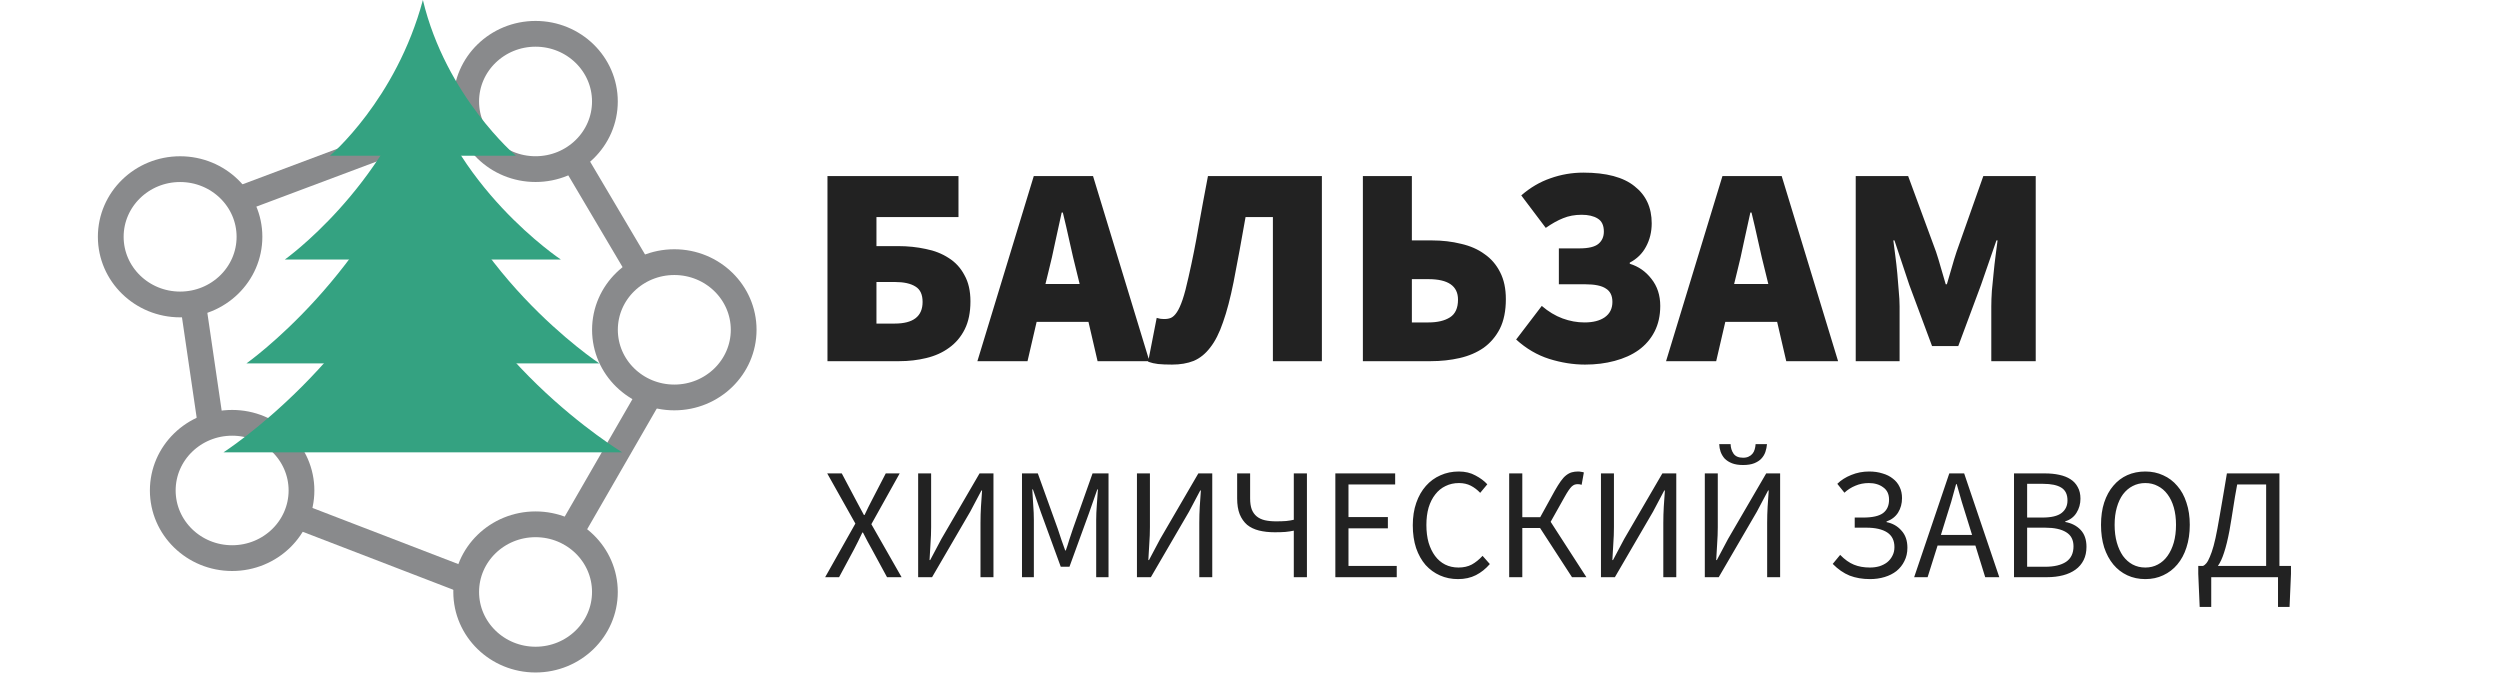
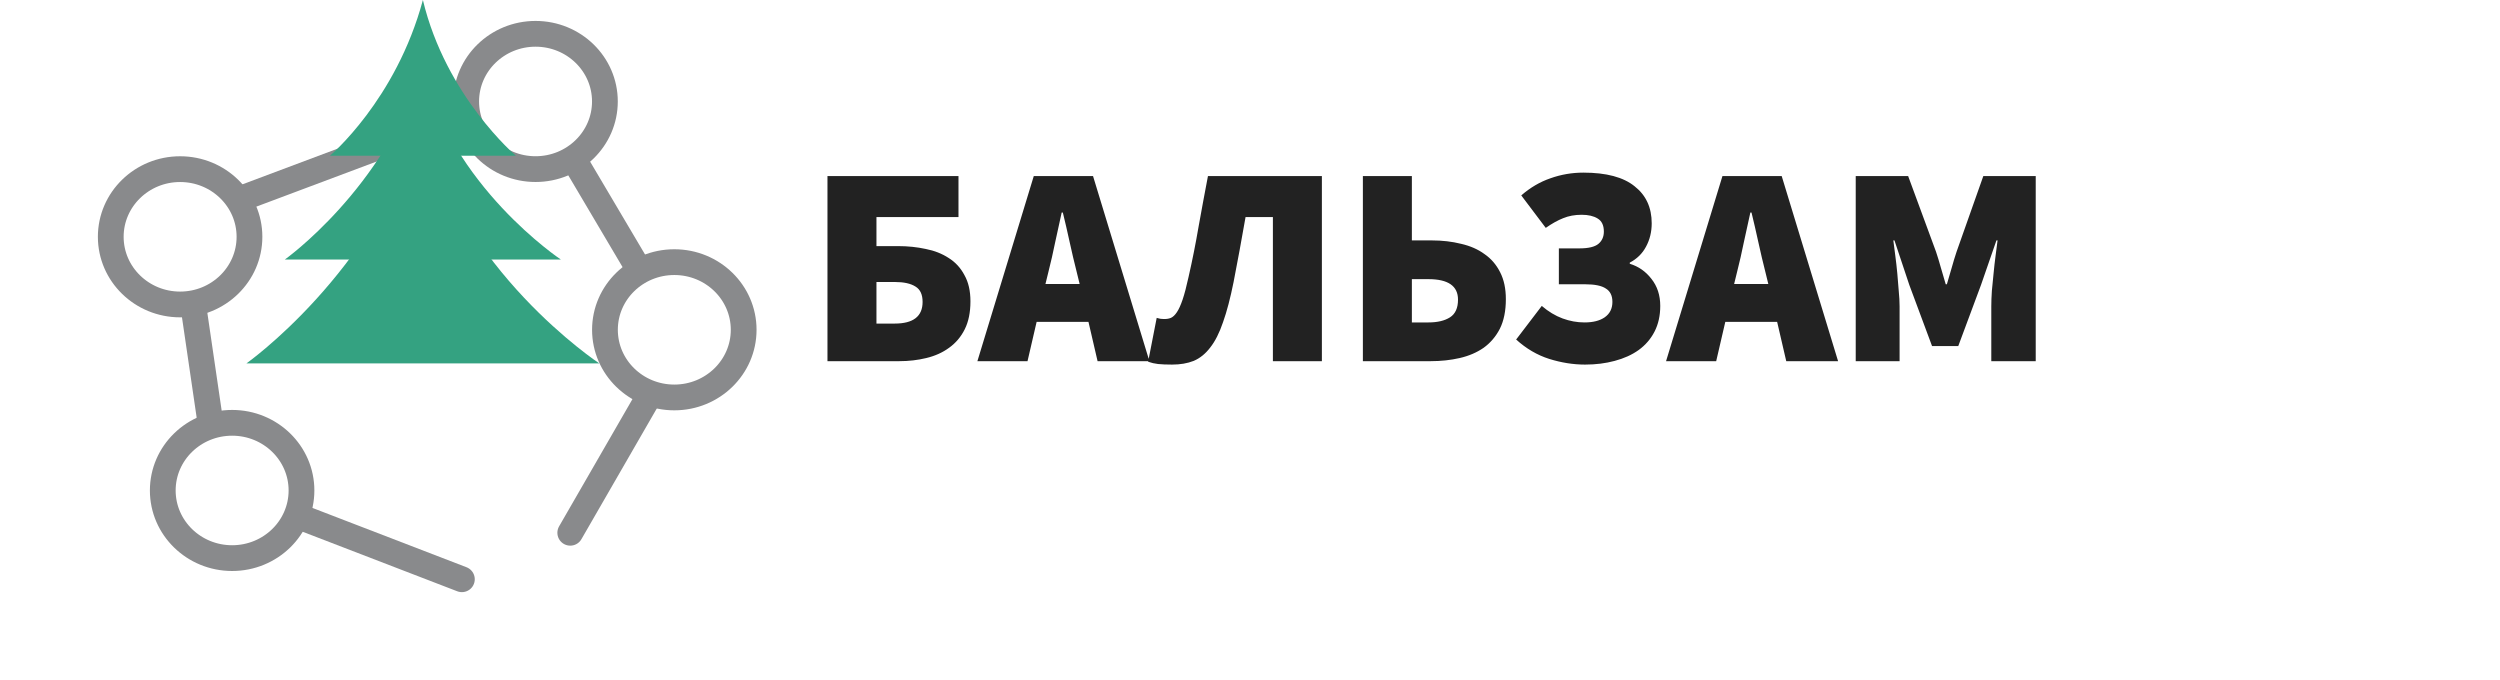
<svg xmlns="http://www.w3.org/2000/svg" width="158" height="43" viewBox="0 0 158 43" fill="none">
  <path d="M52.296 22.826V11.126H60.576V13.718H55.392V15.554H56.76C57.372 15.554 57.954 15.614 58.506 15.734C59.058 15.842 59.544 16.034 59.964 16.31C60.384 16.574 60.714 16.934 60.954 17.39C61.206 17.834 61.332 18.386 61.332 19.046C61.332 19.742 61.212 20.33 60.972 20.81C60.732 21.29 60.402 21.68 59.982 21.98C59.574 22.28 59.094 22.496 58.542 22.628C58.002 22.76 57.432 22.826 56.832 22.826H52.296ZM55.392 20.45H56.544C57.72 20.45 58.308 19.994 58.308 19.082C58.308 18.614 58.158 18.29 57.858 18.11C57.558 17.918 57.12 17.822 56.544 17.822H55.392V20.45ZM66.271 17.138L66.073 17.948H68.233L68.035 17.138C67.891 16.574 67.747 15.962 67.603 15.302C67.459 14.642 67.315 14.018 67.171 13.43H67.099C66.967 14.03 66.829 14.66 66.685 15.32C66.553 15.968 66.415 16.574 66.271 17.138ZM61.771 22.826L65.335 11.126H69.079L72.643 22.826H69.367L68.791 20.342H65.515L64.939 22.826H61.771ZM74.075 23.042C73.715 23.042 73.421 23.03 73.192 23.006C72.977 22.982 72.766 22.934 72.562 22.862L73.103 20.09C73.174 20.114 73.246 20.132 73.319 20.144C73.403 20.156 73.499 20.162 73.606 20.162C73.751 20.162 73.882 20.138 74.002 20.09C74.135 20.03 74.26 19.91 74.38 19.73C74.501 19.55 74.621 19.286 74.74 18.938C74.861 18.578 74.987 18.098 75.118 17.498C75.359 16.442 75.569 15.386 75.749 14.33C75.941 13.262 76.138 12.194 76.343 11.126H83.543V22.826H80.447V13.718H78.719C78.587 14.462 78.46 15.164 78.341 15.824C78.221 16.484 78.094 17.15 77.963 17.822C77.758 18.842 77.537 19.688 77.296 20.36C77.069 21.032 76.799 21.566 76.487 21.962C76.186 22.358 75.838 22.64 75.442 22.808C75.046 22.964 74.591 23.042 74.075 23.042ZM86.134 22.826V11.126H89.23V15.194H90.49C91.15 15.194 91.768 15.266 92.344 15.41C92.92 15.542 93.412 15.758 93.82 16.058C94.24 16.346 94.57 16.73 94.81 17.21C95.05 17.678 95.17 18.242 95.17 18.902C95.17 19.646 95.044 20.27 94.792 20.774C94.54 21.266 94.198 21.668 93.766 21.98C93.334 22.28 92.83 22.496 92.254 22.628C91.678 22.76 91.066 22.826 90.418 22.826H86.134ZM89.23 20.378H90.274C90.85 20.378 91.306 20.27 91.642 20.054C91.978 19.838 92.146 19.466 92.146 18.938C92.146 18.074 91.522 17.642 90.274 17.642H89.23V20.378ZM100.176 23.042C99.432 23.042 98.676 22.922 97.908 22.682C97.152 22.442 96.456 22.034 95.82 21.458L97.44 19.334C97.86 19.694 98.298 19.958 98.754 20.126C99.21 20.294 99.672 20.378 100.14 20.378C100.68 20.378 101.106 20.27 101.418 20.054C101.742 19.826 101.904 19.502 101.904 19.082C101.904 18.686 101.766 18.404 101.49 18.236C101.226 18.056 100.788 17.966 100.176 17.966H98.52V15.698H99.816C100.392 15.698 100.794 15.602 101.022 15.41C101.25 15.218 101.364 14.96 101.364 14.636C101.364 14.24 101.232 13.964 100.968 13.808C100.716 13.652 100.38 13.574 99.96 13.574C99.528 13.574 99.138 13.646 98.79 13.79C98.454 13.922 98.088 14.126 97.692 14.402L96.144 12.35C96.708 11.858 97.32 11.498 97.98 11.27C98.652 11.03 99.348 10.91 100.068 10.91C101.52 10.91 102.6 11.198 103.308 11.774C104.028 12.338 104.388 13.118 104.388 14.114C104.388 14.654 104.268 15.146 104.028 15.59C103.8 16.022 103.458 16.358 103.002 16.598V16.67C103.554 16.838 104.01 17.156 104.37 17.624C104.742 18.092 104.928 18.662 104.928 19.334C104.928 19.946 104.808 20.486 104.568 20.954C104.328 21.422 103.992 21.812 103.56 22.124C103.14 22.424 102.636 22.652 102.048 22.808C101.472 22.964 100.848 23.042 100.176 23.042ZM109.795 17.138L109.597 17.948H111.757L111.559 17.138C111.415 16.574 111.271 15.962 111.127 15.302C110.983 14.642 110.839 14.018 110.695 13.43H110.623C110.491 14.03 110.353 14.66 110.209 15.32C110.077 15.968 109.939 16.574 109.795 17.138ZM105.295 22.826L108.859 11.126H112.603L116.167 22.826H112.891L112.315 20.342H109.039L108.463 22.826H105.295ZM117.282 22.826V11.126H120.594L122.358 15.914C122.466 16.238 122.568 16.574 122.664 16.922C122.76 17.27 122.862 17.618 122.97 17.966H123.042C123.15 17.618 123.252 17.27 123.348 16.922C123.444 16.574 123.546 16.238 123.654 15.914L125.346 11.126H128.658V22.826H125.85V19.37C125.85 19.07 125.862 18.74 125.886 18.38C125.922 18.02 125.958 17.654 125.994 17.282C126.03 16.898 126.072 16.526 126.12 16.166C126.168 15.806 126.21 15.482 126.246 15.194H126.174L125.202 18.002L123.762 21.872H122.106L120.666 18.002L119.73 15.194H119.658C119.694 15.482 119.736 15.806 119.784 16.166C119.832 16.526 119.874 16.898 119.91 17.282C119.946 17.654 119.976 18.02 120 18.38C120.036 18.74 120.054 19.07 120.054 19.37V22.826H117.282Z" fill="#222222" />
-   <path d="M52.15 36.478L54.06 33.089L52.28 29.919H53.2L54.09 31.599C54.177 31.752 54.257 31.902 54.33 32.048C54.41 32.188 54.5 32.355 54.6 32.548H54.64C54.733 32.355 54.813 32.188 54.88 32.048C54.953 31.902 55.03 31.752 55.11 31.599L55.98 29.919H56.86L55.07 33.129L56.98 36.478H56.06L55.1 34.709C55.013 34.548 54.923 34.385 54.83 34.218C54.743 34.045 54.647 33.858 54.54 33.658H54.5C54.407 33.858 54.317 34.045 54.23 34.218C54.143 34.385 54.06 34.548 53.98 34.709L53.03 36.478H52.15ZM58.027 36.478V29.919H58.847V33.309C58.847 33.655 58.834 34.008 58.807 34.368C58.787 34.722 58.767 35.065 58.747 35.398H58.787L59.497 34.059L61.907 29.919H62.787V36.478H61.967V33.048C61.967 32.702 61.977 32.358 61.997 32.019C62.024 31.672 62.047 31.332 62.067 30.998H62.027L61.317 32.339L58.907 36.478H58.027ZM64.59 36.478V29.919H65.59L66.85 33.419C66.93 33.645 67.006 33.875 67.079 34.108C67.159 34.335 67.24 34.562 67.32 34.788H67.359C67.439 34.562 67.513 34.335 67.579 34.108C67.653 33.875 67.73 33.645 67.809 33.419L69.049 29.919H70.059V36.478H69.279V32.868C69.279 32.575 69.293 32.252 69.32 31.898C69.346 31.545 69.37 31.222 69.389 30.928H69.35L68.829 32.419L67.59 35.819H67.04L65.799 32.419L65.279 30.928H65.24C65.26 31.222 65.279 31.545 65.299 31.898C65.326 32.252 65.34 32.575 65.34 32.868V36.478H64.59ZM71.855 36.478V29.919H72.675V33.309C72.675 33.655 72.662 34.008 72.635 34.368C72.615 34.722 72.595 35.065 72.575 35.398H72.615L73.325 34.059L75.735 29.919H76.615V36.478H75.795V33.048C75.795 32.702 75.805 32.358 75.825 32.019C75.852 31.672 75.875 31.332 75.895 30.998H75.855L75.145 32.339L72.735 36.478H71.855ZM81.768 36.478V33.538C81.608 33.572 81.431 33.599 81.238 33.618C81.051 33.632 80.828 33.639 80.568 33.639C80.194 33.639 79.861 33.602 79.568 33.529C79.274 33.455 79.024 33.335 78.818 33.169C78.618 32.995 78.461 32.772 78.348 32.498C78.241 32.225 78.188 31.892 78.188 31.498V29.919H79.008V31.498C79.008 31.772 79.041 32.002 79.108 32.188C79.181 32.375 79.288 32.525 79.428 32.639C79.568 32.752 79.738 32.832 79.938 32.879C80.144 32.925 80.381 32.949 80.648 32.949C80.894 32.949 81.108 32.942 81.288 32.928C81.474 32.908 81.634 32.882 81.768 32.849V29.919H82.598V36.478H81.768ZM84.394 36.478V29.919H88.174V30.619H85.224V32.678H87.714V33.389H85.224V35.769H88.274V36.478H84.394ZM92.148 36.599C91.734 36.599 91.354 36.522 91.008 36.368C90.661 36.215 90.358 35.995 90.098 35.709C89.844 35.415 89.644 35.059 89.498 34.639C89.358 34.212 89.288 33.732 89.288 33.199C89.288 32.672 89.361 32.199 89.508 31.779C89.654 31.358 89.858 31.002 90.118 30.709C90.378 30.415 90.684 30.192 91.038 30.038C91.391 29.878 91.778 29.799 92.198 29.799C92.598 29.799 92.948 29.882 93.248 30.049C93.554 30.209 93.804 30.395 93.998 30.608L93.548 31.148C93.374 30.962 93.178 30.812 92.958 30.698C92.738 30.585 92.488 30.529 92.208 30.529C91.894 30.529 91.611 30.592 91.358 30.718C91.104 30.838 90.888 31.015 90.708 31.248C90.528 31.475 90.388 31.752 90.288 32.078C90.194 32.405 90.148 32.772 90.148 33.178C90.148 33.592 90.194 33.965 90.288 34.298C90.388 34.625 90.524 34.905 90.698 35.139C90.871 35.372 91.081 35.552 91.328 35.678C91.581 35.805 91.864 35.868 92.178 35.868C92.498 35.868 92.778 35.805 93.018 35.678C93.258 35.545 93.484 35.362 93.698 35.129L94.158 35.648C93.898 35.949 93.604 36.182 93.278 36.349C92.951 36.515 92.574 36.599 92.148 36.599ZM95.38 36.478V29.919H96.21V32.688H97.341L98.26 31.018C98.4 30.772 98.527 30.569 98.641 30.409C98.754 30.248 98.867 30.125 98.981 30.038C99.1 29.945 99.221 29.882 99.341 29.849C99.46 29.815 99.594 29.799 99.74 29.799C99.8 29.799 99.861 29.805 99.921 29.819C99.987 29.825 100.047 29.838 100.1 29.858L99.96 30.639C99.921 30.625 99.877 30.615 99.831 30.608C99.79 30.602 99.754 30.599 99.721 30.599C99.647 30.599 99.581 30.608 99.52 30.628C99.46 30.648 99.397 30.689 99.331 30.748C99.27 30.808 99.204 30.892 99.13 30.998C99.057 31.105 98.971 31.248 98.871 31.428L98.001 32.978L100.26 36.478H99.35L97.331 33.368H96.21V36.478H95.38ZM101.181 36.478V29.919H102.001V33.309C102.001 33.655 101.988 34.008 101.961 34.368C101.941 34.722 101.921 35.065 101.901 35.398H101.941L102.651 34.059L105.061 29.919H105.941V36.478H105.121V33.048C105.121 32.702 105.131 32.358 105.151 32.019C105.178 31.672 105.201 31.332 105.221 30.998H105.181L104.471 32.339L102.061 36.478H101.181ZM107.744 36.478V29.919H108.564V33.309C108.564 33.655 108.55 34.008 108.524 34.368C108.504 34.722 108.484 35.065 108.464 35.398H108.504L109.214 34.059L111.624 29.919H112.504V36.478H111.684V33.048C111.684 32.702 111.694 32.358 111.714 32.019C111.74 31.672 111.764 31.332 111.784 30.998H111.744L111.034 32.339L108.624 36.478H107.744ZM110.164 29.389C109.884 29.389 109.65 29.352 109.464 29.279C109.277 29.205 109.124 29.108 109.004 28.988C108.89 28.862 108.804 28.718 108.744 28.558C108.69 28.398 108.66 28.235 108.654 28.069H109.374C109.38 28.302 109.444 28.505 109.564 28.678C109.684 28.845 109.884 28.928 110.164 28.928C110.304 28.928 110.42 28.905 110.514 28.858C110.614 28.812 110.694 28.752 110.754 28.678C110.82 28.599 110.867 28.509 110.894 28.409C110.927 28.302 110.947 28.189 110.954 28.069H111.674C111.66 28.235 111.627 28.398 111.574 28.558C111.52 28.718 111.434 28.862 111.314 28.988C111.2 29.108 111.05 29.205 110.864 29.279C110.677 29.352 110.444 29.389 110.164 29.389ZM118.188 36.599C117.708 36.599 117.278 36.525 116.898 36.379C116.518 36.225 116.162 35.978 115.828 35.639L116.298 35.069C116.585 35.362 116.875 35.569 117.168 35.688C117.462 35.809 117.798 35.868 118.178 35.868C118.392 35.868 118.592 35.842 118.778 35.788C118.965 35.728 119.128 35.645 119.268 35.538C119.408 35.425 119.518 35.288 119.598 35.129C119.685 34.968 119.728 34.785 119.728 34.578C119.728 34.158 119.575 33.849 119.268 33.648C118.962 33.449 118.525 33.349 117.958 33.349H117.218V32.709H117.758C118.338 32.709 118.755 32.615 119.008 32.428C119.262 32.235 119.388 31.952 119.388 31.578C119.388 31.232 119.265 30.972 119.018 30.799C118.778 30.619 118.475 30.529 118.108 30.529C117.802 30.529 117.518 30.585 117.258 30.698C116.998 30.805 116.768 30.952 116.568 31.139L116.118 30.578C116.352 30.345 116.645 30.159 116.998 30.018C117.352 29.872 117.728 29.799 118.128 29.799C118.435 29.799 118.715 29.838 118.968 29.919C119.228 29.992 119.448 30.102 119.628 30.248C119.815 30.389 119.958 30.565 120.058 30.779C120.158 30.985 120.208 31.218 120.208 31.479C120.208 31.825 120.125 32.132 119.958 32.398C119.792 32.658 119.548 32.845 119.228 32.959V32.998C119.608 33.072 119.922 33.248 120.168 33.529C120.422 33.802 120.548 34.165 120.548 34.618C120.548 34.932 120.485 35.212 120.358 35.459C120.238 35.705 120.072 35.915 119.858 36.089C119.645 36.255 119.395 36.382 119.108 36.468C118.822 36.555 118.515 36.599 118.188 36.599ZM122.975 32.809L122.665 33.809H124.635L124.325 32.809C124.205 32.442 124.092 32.078 123.985 31.718C123.879 31.352 123.772 30.979 123.665 30.599H123.625C123.525 30.979 123.422 31.352 123.315 31.718C123.209 32.078 123.095 32.442 122.975 32.809ZM120.975 36.478L123.195 29.919H124.135L126.355 36.478H125.465L124.845 34.478H122.455L121.825 36.478H120.975ZM127.285 36.478V29.919H129.235C129.568 29.919 129.871 29.948 130.145 30.009C130.425 30.069 130.661 30.162 130.855 30.288C131.055 30.415 131.208 30.582 131.315 30.788C131.428 30.988 131.485 31.232 131.485 31.518C131.485 31.845 131.401 32.142 131.235 32.408C131.075 32.669 130.838 32.849 130.525 32.949V32.989C130.925 33.062 131.248 33.228 131.495 33.489C131.741 33.748 131.865 34.105 131.865 34.559C131.865 34.879 131.805 35.158 131.685 35.398C131.565 35.639 131.395 35.839 131.175 35.998C130.955 36.158 130.691 36.279 130.385 36.358C130.078 36.438 129.741 36.478 129.375 36.478H127.285ZM128.115 32.709H129.085C129.645 32.709 130.048 32.612 130.295 32.419C130.541 32.225 130.665 31.962 130.665 31.628C130.665 31.248 130.535 30.979 130.275 30.819C130.021 30.659 129.638 30.578 129.125 30.578H128.115V32.709ZM128.115 35.819H129.255C129.821 35.819 130.261 35.715 130.575 35.508C130.888 35.295 131.045 34.968 131.045 34.529C131.045 34.122 130.891 33.825 130.585 33.639C130.278 33.445 129.835 33.349 129.255 33.349H128.115V35.819ZM135.584 36.599C135.17 36.599 134.79 36.519 134.444 36.358C134.104 36.199 133.81 35.972 133.564 35.678C133.317 35.379 133.124 35.019 132.984 34.599C132.85 34.172 132.784 33.695 132.784 33.169C132.784 32.642 132.85 32.172 132.984 31.759C133.124 31.338 133.317 30.985 133.564 30.698C133.81 30.405 134.104 30.182 134.444 30.029C134.79 29.875 135.17 29.799 135.584 29.799C135.997 29.799 136.374 29.878 136.714 30.038C137.06 30.192 137.357 30.415 137.604 30.709C137.857 30.995 138.05 31.349 138.184 31.768C138.324 32.182 138.394 32.648 138.394 33.169C138.394 33.695 138.324 34.172 138.184 34.599C138.05 35.019 137.857 35.379 137.604 35.678C137.357 35.972 137.06 36.199 136.714 36.358C136.374 36.519 135.997 36.599 135.584 36.599ZM135.584 35.868C135.877 35.868 136.14 35.805 136.374 35.678C136.614 35.552 136.817 35.372 136.984 35.139C137.157 34.898 137.29 34.615 137.384 34.288C137.477 33.955 137.524 33.582 137.524 33.169C137.524 32.762 137.477 32.395 137.384 32.069C137.29 31.742 137.157 31.465 136.984 31.238C136.817 31.012 136.614 30.838 136.374 30.718C136.14 30.592 135.877 30.529 135.584 30.529C135.29 30.529 135.024 30.592 134.784 30.718C134.55 30.838 134.347 31.012 134.174 31.238C134.007 31.465 133.877 31.742 133.784 32.069C133.69 32.395 133.644 32.762 133.644 33.169C133.644 33.582 133.69 33.955 133.784 34.288C133.877 34.615 134.007 34.898 134.174 35.139C134.347 35.372 134.55 35.552 134.784 35.678C135.024 35.805 135.29 35.868 135.584 35.868ZM139.75 36.478V38.358H139.02L138.93 36.269V35.769H139.23C139.297 35.742 139.367 35.685 139.44 35.599C139.513 35.512 139.587 35.379 139.66 35.199C139.74 35.019 139.82 34.785 139.9 34.498C139.98 34.205 140.06 33.842 140.14 33.408C140.2 33.082 140.253 32.782 140.3 32.508C140.353 32.235 140.4 31.965 140.44 31.698C140.487 31.432 140.533 31.159 140.58 30.878C140.627 30.592 140.68 30.272 140.74 29.919H144.06V35.769H144.79V36.269L144.7 38.358H143.97V36.478H139.75ZM140.9 33.548C140.793 34.108 140.68 34.569 140.56 34.928C140.447 35.282 140.317 35.562 140.17 35.769H143.22V30.619H141.39C141.337 30.898 141.29 31.159 141.25 31.398C141.217 31.632 141.18 31.862 141.14 32.089C141.107 32.315 141.07 32.545 141.03 32.779C140.99 33.012 140.947 33.269 140.9 33.548Z" fill="#222222" />
  <path d="M13.3 26.723L12.204 19.24" stroke="#898A8C" stroke-width="1.628" stroke-linecap="round" />
  <path d="M18.78 32.601L29.191 36.609" stroke="#898A8C" stroke-width="1.628" stroke-linecap="round" />
  <path d="M40.971 25.12L36.04 33.671" stroke="#898A8C" stroke-width="1.628" stroke-linecap="round" />
  <path d="M36.313 10.154L40.423 17.102" stroke="#898A8C" stroke-width="1.628" stroke-linecap="round" />
  <path d="M15.217 12.559L29.464 7.215" stroke="#898A8C" stroke-width="1.628" stroke-linecap="round" />
  <path d="M33.847 10.688C36.268 10.688 38.23 8.774 38.23 6.412C38.23 4.051 36.268 2.137 33.847 2.137C31.426 2.137 29.463 4.051 29.463 6.412C29.463 8.774 31.426 10.688 33.847 10.688Z" stroke="#898A8C" stroke-width="1.628" />
  <path d="M42.617 25.119C45.038 25.119 47 23.204 47 20.843C47 18.482 45.038 16.567 42.617 16.567C40.196 16.567 38.233 18.482 38.233 20.843C38.233 23.204 40.196 25.119 42.617 25.119Z" stroke="#898A8C" stroke-width="1.628" />
-   <path d="M33.847 41.687C36.268 41.687 38.23 39.773 38.23 37.411C38.23 35.05 36.268 33.136 33.847 33.136C31.426 33.136 29.463 35.05 29.463 37.411C29.463 39.773 31.426 41.687 33.847 41.687Z" stroke="#898A8C" stroke-width="1.628" />
  <path d="M14.671 35.273C17.092 35.273 19.054 33.359 19.054 30.997C19.054 28.636 17.092 26.722 14.671 26.722C12.25 26.722 10.287 28.636 10.287 30.997C10.287 33.359 12.25 35.273 14.671 35.273Z" stroke="#898A8C" stroke-width="1.628" />
  <path d="M11.383 19.242C13.804 19.242 15.767 17.327 15.767 14.966C15.767 12.605 13.804 10.69 11.383 10.69C8.963 10.69 7 12.605 7 14.966C7 17.327 8.963 19.242 11.383 19.242Z" stroke="#898A8C" stroke-width="1.628" />
  <path d="M26.727 0C28.182 6.093 32.604 9.842 32.604 9.842H20.851C20.851 9.842 25.031 6.327 26.727 0Z" fill="#34A281" />
-   <path d="M26.726 12.654C29.182 22.486 39.329 28.589 39.329 28.589H14.123C14.123 28.589 23.218 22.741 26.726 12.654Z" fill="#34A281" />
  <path d="M26.726 7.499C28.898 17.041 37.874 22.965 37.874 22.965H15.577C15.577 22.965 23.622 17.289 26.726 7.499Z" fill="#34A281" />
  <path d="M26.724 4.219C28.424 11.737 35.449 16.404 35.449 16.404H17.999C17.999 16.404 24.295 11.932 26.724 4.219Z" fill="#34A281" />
</svg>